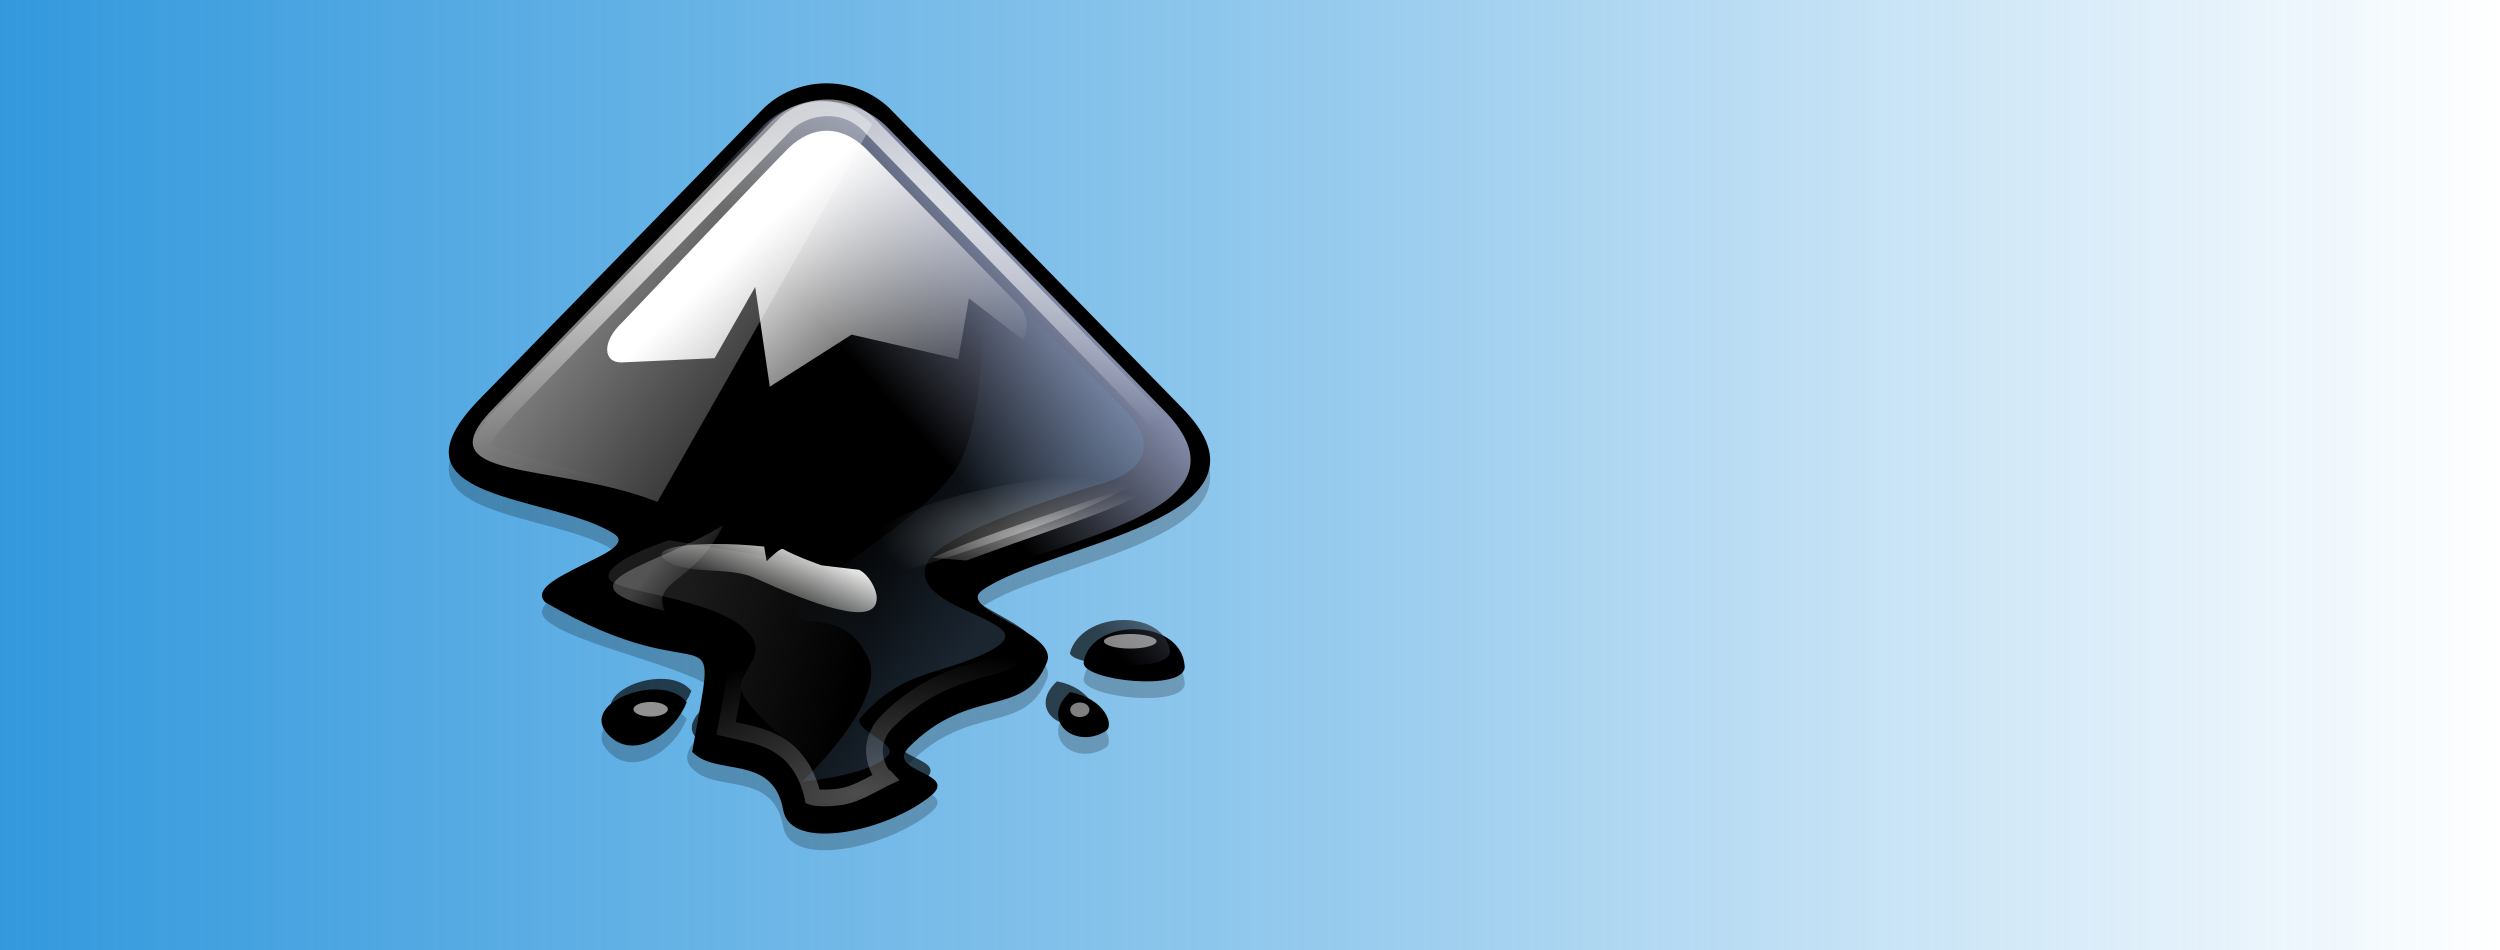
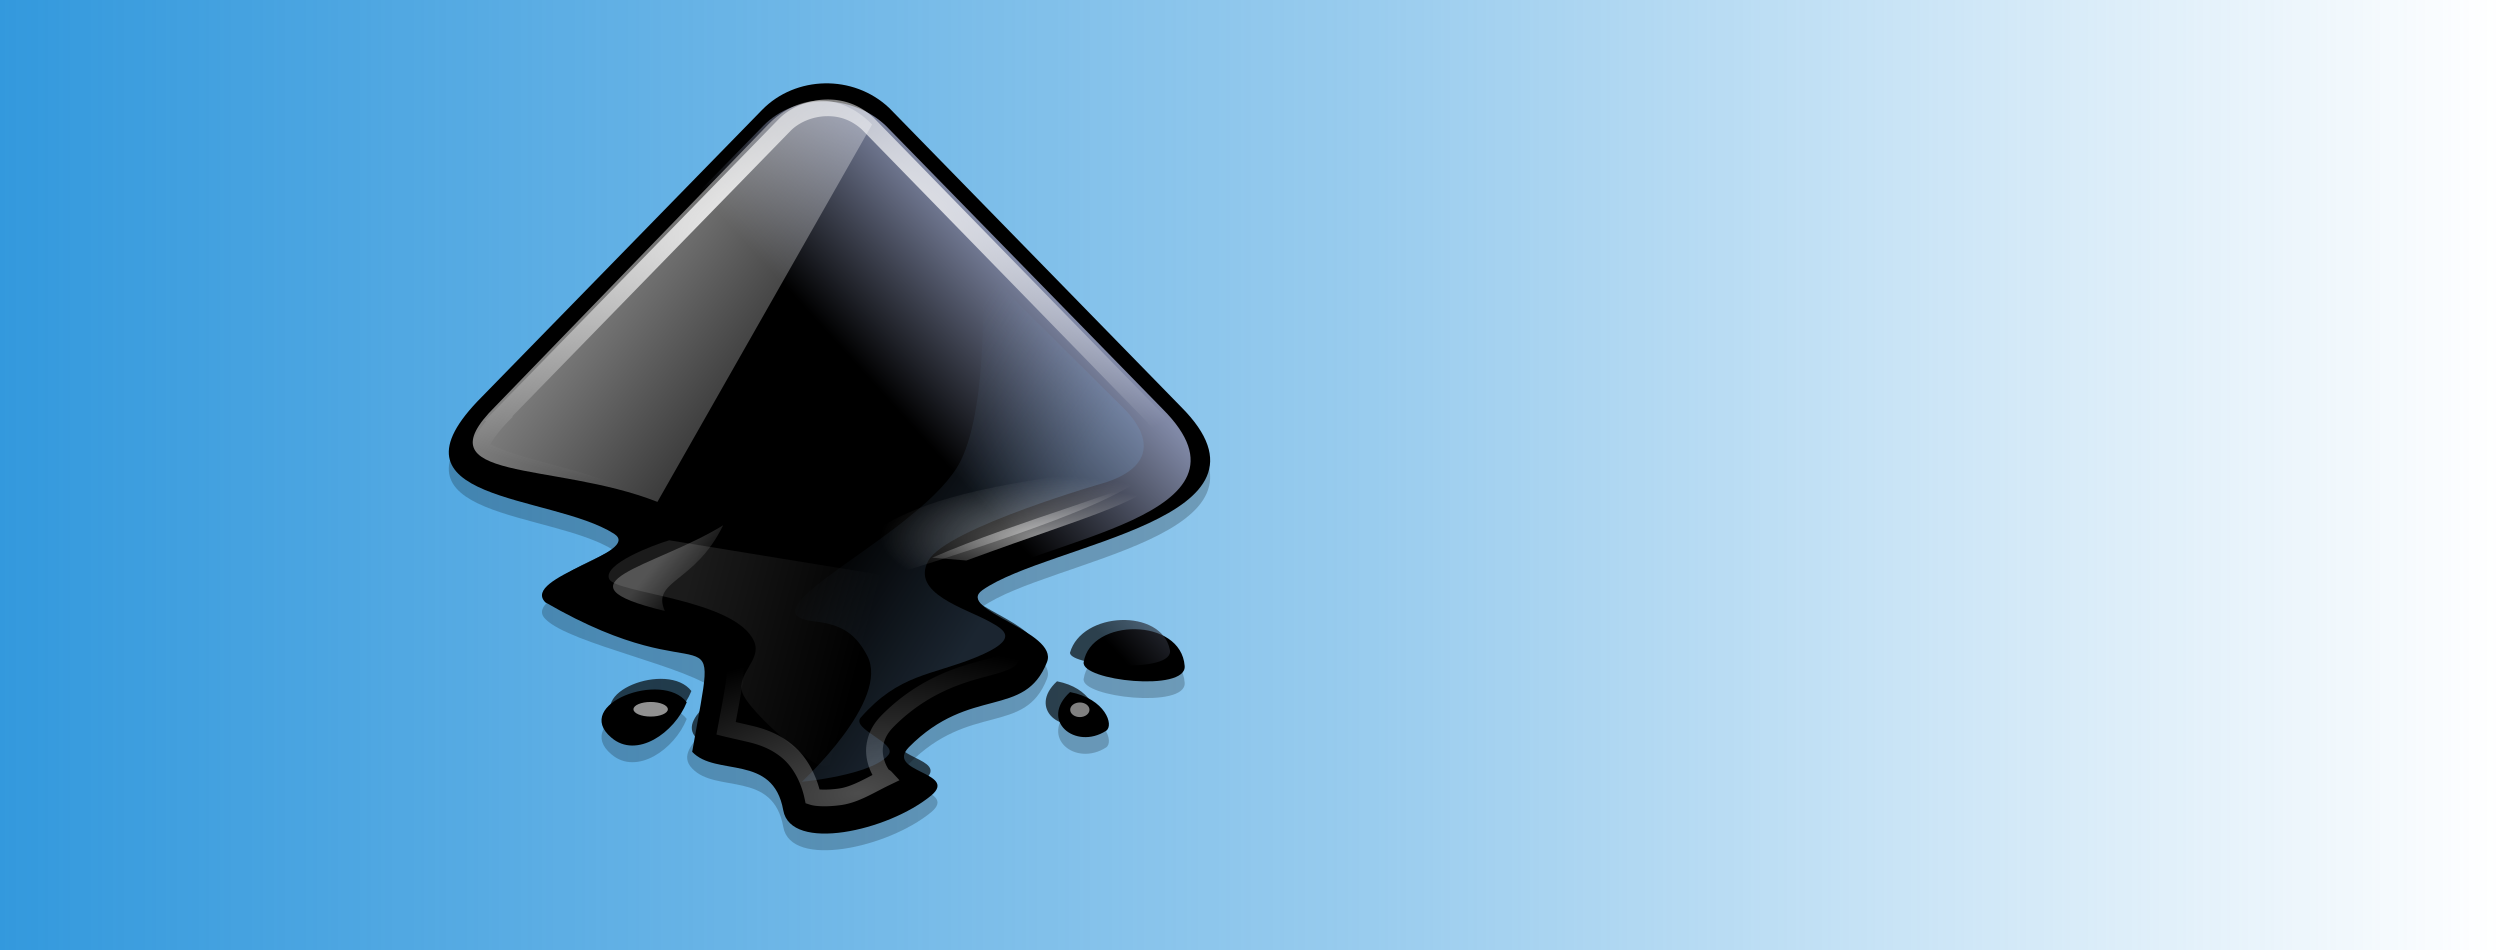
<svg xmlns="http://www.w3.org/2000/svg" xmlns:ns1="http://www.inkscape.org/namespaces/inkscape" xmlns:ns2="http://sodipodi.sourceforge.net/DTD/sodipodi-0.dtd" xmlns:xlink="http://www.w3.org/1999/xlink" width="150" height="57" id="svg2" version="1.1" ns1:version="0.46+devel r21627" ns2:docname="header.svg" ns1:output_extension="org.inkscape.output.svg.inkscape" ns1:export-filename="C:\Users\user\Documents\Inkscape\svn\packaging\win32\header.png" ns1:export-xdpi="90" ns1:export-ydpi="90">
  <defs id="defs4">
    <linearGradient id="linearGradient3604">
      <stop style="stop-color:#3399dd;stop-opacity:1;" offset="0" id="stop3606" />
      <stop id="stop3612" offset="0.55" style="stop-color:#3399dd;stop-opacity:0.498;" />
      <stop style="stop-color:#3399dd;stop-opacity:0;" offset="1" id="stop3608" />
    </linearGradient>
    <linearGradient ns1:collect="always" xlink:href="#linearGradient3604" id="linearGradient3610" x1="0" y1="1023.862" x2="150" y2="1023.862" gradientUnits="userSpaceOnUse" />
    <clipPath clipPathUnits="userSpaceOnUse" id="clipoutline1">
      <path id="outline1" d="M 54.1,12.5 12.9,54.7 C -2.7,70.3 23,69 32.3,74.9 36.6,77.7 18.5,81.3 22.2,85 c 3.6,3.7 21.7,7.1 25.3,10.7 3.6,3.7 -7.3,7.6 -3.7,11.3 3.5,3.7 11.9,0.2 13.4,8.6 1.1,6.2 15.4,3.1 21.8,-2.2 4,-3.4 -6.9,-3.4 -3.3,-7.1 9,-9.1 17,-4.1 20.3,-12.5 1.8,-4.5 -13.6,-7.7 -9.5,-10.6 9.8,-6.9 45.8,-10.4 29.2,-27 L 73,12.5 c -5.3,-5 -14,-5 -18.9,0 z m -9.9,64.7 c 0.9,0 30.8,4 19.3,7.1 -4.4,1.2 -24.6,-7.1 -19.3,-7.1 z m 57.2,16.6 c 0,2.1 16.3,3.3 15.4,-0.5 -1.3,-6.4 -13.6,-5.9 -15.4,0.5 z m -69.5,11.1 c 3.7,3.2 9.3,-0.7 11.1,-5.2 -3.6,-4.7 -16.9,0.3 -11.1,5.2 z m 67.5,-6.7 c -4.6,4.2 0.8,8.6 5.3,5.7 1.2,-0.8 -0.1,-4.7 -5.3,-5.7 z" />
    </clipPath>
    <filter color-interpolation-filters="sRGB" id="filter9426-4" ns1:collect="always">
      <feGaussianBlur id="feGaussianBlur9428-0" stdDeviation="0.375" ns1:collect="always" />
    </filter>
    <linearGradient y2="40" x2="60" y1="20" x1="82.119" gradientUnits="userSpaceOnUse" id="linearGradient6063-9" xlink:href="#linearGradient6053-4" ns1:collect="always" />
    <linearGradient id="linearGradient6053-4" gradientUnits="userSpaceOnUse">
      <stop style="stop-color:#c0cdf9;stop-opacity:1" offset="0" id="stop6055-8" />
      <stop style="stop-color:#000000;stop-opacity:1" offset="1" id="stop6057-8" />
    </linearGradient>
    <clipPath id="clipPath9096-2" clipPathUnits="userSpaceOnUse">
      <use height="300" width="400" y="0" x="0" style="fill:#ffffff;fill-opacity:1" class="low-specularity" xlink:href="#outline1" id="use9098-4" />
    </clipPath>
    <filter color-interpolation-filters="sRGB" id="filter8490-5" ns1:collect="always">
      <feGaussianBlur id="feGaussianBlur8492-5" stdDeviation="2.416" ns1:collect="always" />
    </filter>
    <linearGradient y2="50" x2="90" y1="20" x1="60" gradientTransform="matrix(0.228,0,0,0.215,139.876,8.284)" gradientUnits="userSpaceOnUse" id="linearGradient9431-1" xlink:href="#WhiteTransparent-7" ns1:collect="always" />
    <linearGradient id="WhiteTransparent-7" gradientUnits="userSpaceOnUse">
      <stop style="stop-color:white;stop-opacity:1" offset="0" id="stop7606-11" />
      <stop style="stop-color:white;stop-opacity:0" offset="1" id="stop7608-5" />
    </linearGradient>
    <radialGradient r="12.299" fy="14.006" fx="153.72" cy="14.006" cx="153.72" gradientTransform="matrix(1.478,-0.038,0.019,0.743,-73.82,9.624)" gradientUnits="userSpaceOnUse" id="radialGradient6066-2" xlink:href="#linearGradient9121-7" ns1:collect="always" />
    <linearGradient id="linearGradient9121-7" ns1:collect="always">
      <stop id="stop9123-6" offset="0" style="stop-color:#ffffff;stop-opacity:1;" />
      <stop id="stop9125-1" offset="1" style="stop-color:#ffffff;stop-opacity:0;" />
    </linearGradient>
    <radialGradient r="12.299" fy="34.791" fx="154.769" cy="34.791" cx="154.769" gradientTransform="matrix(0.849,-0.074,0.035,0.401,22.772,30.913)" gradientUnits="userSpaceOnUse" id="radialGradient9131-4" xlink:href="#linearGradient9121-7" ns1:collect="always" />
    <linearGradient ns1:collect="always" xlink:href="#linearGradient10981-3-6-3" id="linearGradient11440-2" gradientUnits="userSpaceOnUse" gradientTransform="translate(-130.166,-83.353)" x1="195.813" y1="206.5" x2="148.7" y2="176.5" />
    <linearGradient id="linearGradient10981-3-6-3" ns1:collect="always">
      <stop id="stop10983-2-9-2" offset="0" style="stop-color:#729fcf;stop-opacity:1;" />
      <stop id="stop10985-3-9-2" offset="1" style="stop-color:#729fcf;stop-opacity:0;" />
    </linearGradient>
    <filter id="filter10997-7-3-1" ns1:collect="always" color-interpolation-filters="sRGB">
      <feGaussianBlur id="feGaussianBlur10999-0-1-6" stdDeviation="2.77" ns1:collect="always" />
    </filter>
    <radialGradient r="34.25" fy="184.999" fx="205.302" cy="184.999" cx="205.302" gradientTransform="matrix(0.168,0.004,-0.001,0.048,130.333,12.618)" gradientUnits="userSpaceOnUse" id="radialGradient9260-8" xlink:href="#linearGradient8738-5" ns1:collect="always" />
    <linearGradient id="linearGradient8738-5" ns1:collect="always">
      <stop id="stop8740-7" offset="0" style="stop-color:#ffffff;stop-opacity:1;" />
      <stop id="stop8742-6" offset="1" style="stop-color:#ffffff;stop-opacity:0;" />
    </linearGradient>
    <radialGradient r="34.25" fy="182.082" fx="217.5" cy="182.082" cx="217.5" gradientTransform="matrix(1,0,0,0.423,0,97.164)" gradientUnits="userSpaceOnUse" id="radialGradient9262-1" xlink:href="#linearGradient8738-5" ns1:collect="always" />
    <filter color-interpolation-filters="sRGB" height="1.351" y="-0.175" width="1.149" x="-0.074" id="filter8764-8" ns1:collect="always">
      <feGaussianBlur id="feGaussianBlur8766-9" stdDeviation="2.12" ns1:collect="always" />
    </filter>
    <linearGradient y2="84.48" x2="53.632" y1="76.246" x1="57.225" gradientTransform="matrix(0.268,0,0,0.268,141.443,2.038)" gradientUnits="userSpaceOnUse" id="linearGradient6070-2" xlink:href="#linearGradient5793-7" ns1:collect="always" />
    <linearGradient id="linearGradient5793-7" ns1:collect="always">
      <stop id="stop5795-9" offset="0" style="stop-color:#eeeeec;stop-opacity:1;" />
      <stop id="stop5797-5" offset="1" style="stop-color:#eeeeec;stop-opacity:0;" />
    </linearGradient>
    <linearGradient y2="223.5" x2="153.5" y1="208.164" x1="95.5" gradientUnits="userSpaceOnUse" id="linearGradient6074-4" xlink:href="#linearGradient5899-3" ns1:collect="always" />
    <linearGradient id="linearGradient5899-3" ns1:collect="always">
      <stop id="stop5901-1" offset="0" style="stop-color:#ffffff;stop-opacity:1;" />
      <stop id="stop5903-2" offset="1" style="stop-color:#ffffff;stop-opacity:0;" />
    </linearGradient>
    <filter color-interpolation-filters="sRGB" height="1.245" y="-0.122" width="1.165" x="-0.083" id="filter5983-3" ns1:collect="always">
      <feGaussianBlur id="feGaussianBlur5985-3" stdDeviation="3.687" ns1:collect="always" />
    </filter>
    <linearGradient ns1:collect="always" xlink:href="#WhiteTransparent-3-1" id="linearGradient11251-4" gradientUnits="userSpaceOnUse" gradientTransform="matrix(0.22,0,0,0.22,143.417,5.609)" x1="33" y1="35" x2="73.645" y2="65.416" />
    <linearGradient id="WhiteTransparent-3-1" gradientUnits="userSpaceOnUse">
      <stop style="stop-color:white;stop-opacity:1" offset="0" id="stop7606-2-1" />
      <stop style="stop-color:white;stop-opacity:0" offset="1" id="stop7608-6-3" />
    </linearGradient>
    <linearGradient id="WhiteTransparent-0-7" gradientUnits="userSpaceOnUse">
      <stop style="stop-color:white;stop-opacity:1" offset="0" id="stop7606-3-4" />
      <stop style="stop-color:white;stop-opacity:0" offset="1" id="stop7608-7-2" />
    </linearGradient>
    <linearGradient y2="187.66" x2="82.754" y1="180.476" x1="73.712" gradientTransform="matrix(0.15,0,0,0.15,141.395,-4.278)" gradientUnits="userSpaceOnUse" id="linearGradient4862" xlink:href="#WhiteTransparent-0-7" ns1:collect="always" />
  </defs>
  <ns2:namedview id="base" pagecolor="#ffffff" bordercolor="#666666" borderopacity="1.0" ns1:pageopacity="0.0" ns1:pageshadow="2" ns1:zoom="1" ns1:cx="-60.328458" ns1:cy="57" ns1:document-units="px" ns1:current-layer="layer1" showgrid="false" ns1:window-width="1580" ns1:window-height="1030" ns1:window-x="-8" ns1:window-y="-8" ns1:window-maximized="1" />
  <g ns1:label="Layer 1" ns1:groupmode="layer" id="layer1" transform="translate(0,-995.362)">
    <rect style="fill:#ffffff;fill-opacity:1;stroke:none" id="rect8549" width="150" height="57" x="0" y="995.362" />
    <rect style="fill:url(#linearGradient3610);fill-opacity:1;stroke:none" id="rect2830" width="150" height="57" x="0" y="995.362" />
    <g style="display:inline;enable-background:new" transform="matrix(1.888,0,0,1.888,-248.027,985.512)" id="g9187">
      <g transform="matrix(0.928,0,0,0.928,14.418,-0.413)" id="g9104">
        <path d="m 152.128,10.397 -9.589,9.819 c -3.631,3.63 2.351,3.327 4.515,4.7 1.001,0.652 -3.212,1.489 -2.351,2.35 0.838,0.861 5.051,1.652 5.888,2.49 0.838,0.861 -1.699,1.768 -0.861,2.629 0.815,0.861 2.77,0.047 3.119,2.001 0.256,1.443 3.584,0.721 5.074,-0.512 0.931,-0.791 -1.606,-0.791 -0.768,-1.652 2.095,-2.117 3.957,-0.954 4.725,-2.909 0.419,-1.047 -3.165,-1.792 -2.211,-2.466 2.281,-1.606 10.66,-2.42 6.796,-6.283 L 156.476,10.334 c -1.234,-1.163 -3.208,-1.1 -4.348,0.063 z m 11.009,18.917 c -0.101,0.635 3.526,1.033 3.459,0.133 -0.124,-1.67 -3.219,-1.651 -3.459,-0.133 z m -16.176,2.583 c 0.861,0.745 2.165,-0.163 2.583,-1.21 -0.838,-1.094 -3.933,0.07 -2.583,1.21 z m 15.71,-1.559 c -1.071,0.977 0.186,2.001 1.234,1.326 0.279,-0.186 -0.023,-1.094 -1.234,-1.326 z" id="path9380" ns2:nodetypes="ccccccsccccccccsscccccc" style="opacity:0.468;filter:url(#filter9426-4)" />
        <path ns2:nodetypes="cccccsccccccccsscccccc" id="use7633" d="m 152.128,9.826 -9.589,9.819 c -3.631,3.63 2.351,3.327 4.515,4.7 1.001,0.652 -3.212,1.489 -2.351,2.35 5.808,3.366 5.957,-0.227 5.027,5.119 0.815,0.861 2.77,0.047 3.119,2.001 0.256,1.443 3.584,0.721 5.074,-0.512 0.931,-0.791 -1.606,-0.791 -0.768,-1.652 2.095,-2.117 3.957,-0.954 4.725,-2.909 0.419,-1.047 -3.165,-1.792 -2.211,-2.466 2.281,-1.606 10.66,-2.42 6.796,-6.283 L 156.476,9.763 C 155.243,8.599 153.268,8.662 152.128,9.826 z M 163.137,28.743 c -0.101,0.635 3.526,1.033 3.459,0.133 -0.124,-1.67 -3.219,-1.651 -3.459,-0.133 z m -16.176,2.583 c 0.861,0.745 2.165,-0.163 2.583,-1.21 -0.838,-1.094 -3.933,0.07 -2.583,1.21 z m 15.71,-1.559 c -1.071,0.977 0.186,2.001 1.234,1.326 0.279,-0.186 -0.023,-1.094 -1.234,-1.326 z" />
        <use transform="matrix(0.222,0,0,0.222,140.157,7.598)" height="300" width="400" y="0" x="0" style="opacity:0.67;fill:url(#linearGradient6063-9);filter:url(#filter8490-5)" class="low-specularity" xlink:href="#outline1" id="use9076" clip-path="url(#clipPath9096-2)" />
-         <path ns2:nodetypes="ccccccccccccc" id="path9072" class="full-specularity" style="fill:url(#linearGradient9431-1)" d="m 155.645,11.124 5.269,5.395 c 0.341,0.322 0.341,0.988 0.137,1.181 l -1.844,-1.418 -0.364,2.084 -3.654,-0.84 -2.801,1.784 -0.5,-3.416 -1.391,2.439 -3.195,0.146 c -0.637,0 -0.653,-0.723 0.007,-1.346 1.298,-1.353 4.925,-5.199 5.722,-5.994 0.82,-0.795 1.795,-0.787 2.614,-0.014 z" />
      </g>
      <path transform="matrix(0.928,0,0,0.928,14.432,-0.578)" style="fill:none;stroke:url(#radialGradient6066-2);stroke-width:0.571;stroke-miterlimit:4;stroke-opacity:1;stroke-dasharray:none;display:inline;enable-background:new" d="m 154.312,9.938 c -0.534,0.011 -1.077,0.226 -1.438,0.594 l -9.594,9.844 a 1.039,1.039 0 0 1 0,0.031 c -0.812,0.812 -0.835,1.207 -0.844,1.156 -0.004,-0.025 -0.053,-0.041 0.031,0.031 0.084,0.072 0.294,0.17 0.562,0.281 0.537,0.223 1.358,0.431 2.188,0.656 0.829,0.226 1.667,0.468 2.406,0.938 0.153,0.1 0.332,0.232 0.469,0.469 0.137,0.236 0.18,0.603 0.125,0.875 -0.11,0.544 -0.389,0.719 -0.594,0.875 -0.381,0.291 -0.747,0.476 -1.125,0.656 0.65,0.293 1.409,0.695 1.844,0.812 0.73,0.198 1.13,0.176 1.688,0.344 0.279,0.084 0.707,0.321 0.938,0.719 0.231,0.398 0.238,0.741 0.219,1.062 -0.028,0.451 -0.18,1.195 -0.312,1.906 0.186,0.046 0.288,0.065 0.812,0.188 0.394,0.092 0.879,0.251 1.312,0.625 0.411,0.354 0.712,0.909 0.844,1.531 0.139,0.044 0.509,0.061 0.938,0 0.537,-0.077 1.032,-0.401 1.562,-0.656 -0.036,-0.039 -0.056,-0.016 -0.094,-0.062 -0.178,-0.224 -0.338,-0.644 -0.281,-1.031 0.057,-0.388 0.241,-0.642 0.438,-0.844 1.222,-1.236 2.54,-1.6 3.344,-1.812 0.402,-0.106 0.67,-0.191 0.812,-0.281 0.049,-0.031 0.086,-0.119 0.125,-0.156 -0.167,-0.116 -0.348,-0.253 -0.625,-0.406 -0.36,-0.199 -0.714,-0.368 -1.094,-0.719 -0.19,-0.175 -0.464,-0.422 -0.5,-0.938 -0.036,-0.515 0.312,-0.988 0.594,-1.188 0.782,-0.55 1.753,-0.883 2.812,-1.25 1.06,-0.367 2.199,-0.753 3.062,-1.156 0.864,-0.403 1.382,-0.863 1.469,-1.062 0.043,-0.1 0.063,-0.128 0,-0.312 -0.063,-0.185 -0.278,-0.496 -0.688,-0.906 a 1.039,1.039 0 0 1 0,-0.031 L 155.75,10.5 c -0.011,-0.01 -0.02,-0.021 -0.031,-0.031 -0.412,-0.373 -0.887,-0.542 -1.406,-0.531 z" ns1:href="#use7633" id="path9100" xlink:href="#use7633" ns1:original="M 154.28125 8.90625 C 153.49089 8.9220187 152.69522 9.2307816 152.125 9.8125 L 142.53125 19.65625 C 138.90043 23.286173 144.89797 22.970895 147.0625 24.34375 C 148.06331 24.995275 143.85759 25.826557 144.71875 26.6875 C 150.52721 30.053165 150.64821 26.466653 149.71875 31.8125 C 150.53336 32.673444 152.49464 31.857928 152.84375 33.8125 C 153.09977 35.255161 156.44793 34.545743 157.9375 33.3125 C 158.86848 32.521363 156.31836 32.517194 157.15625 31.65625 C 159.25095 29.538795 161.10694 30.704574 161.875 28.75 C 162.29394 27.702907 158.702 26.956044 159.65625 26.28125 C 161.93715 24.675707 170.33232 23.862611 166.46875 20 L 156.46875 9.75 C 155.85197 9.1682816 155.07161 8.8904813 154.28125 8.90625 z M 164.90625 27.625 C 164.08693 27.61065 163.2451 27.991234 163.125 28.75 C 163.02443 29.38533 166.66062 29.775077 166.59375 28.875 C 166.53173 28.040211 165.72557 27.63935 164.90625 27.625 z M 148.59375 29.6875 C 147.43293 29.606787 145.95631 30.457377 146.96875 31.3125 C 147.82991 32.0571 149.11231 31.172093 149.53125 30.125 C 149.32178 29.851592 148.98069 29.714404 148.59375 29.6875 z M 162.65625 29.78125 C 161.58563 30.758537 162.8589 31.768543 163.90625 31.09375 C 164.18555 30.9076 163.8665 30.013937 162.65625 29.78125 z " ns1:radius="-1.0390379" ns2:type="inkscape:offset" />
      <path ns2:type="inkscape:offset" ns1:radius="-1.0390379" ns1:original="M 154.28125 8.90625 C 153.49089 8.9220187 152.69522 9.2307816 152.125 9.8125 L 142.53125 19.65625 C 138.90043 23.286173 144.89797 22.970895 147.0625 24.34375 C 148.06331 24.995275 143.85759 25.826557 144.71875 26.6875 C 150.52721 30.053165 150.64821 26.466653 149.71875 31.8125 C 150.53336 32.673444 152.49464 31.857928 152.84375 33.8125 C 153.09977 35.255161 156.44793 34.545743 157.9375 33.3125 C 158.86848 32.521363 156.31836 32.517194 157.15625 31.65625 C 159.25095 29.538795 161.10694 30.704574 161.875 28.75 C 162.29394 27.702907 158.702 26.956044 159.65625 26.28125 C 161.93715 24.675707 170.33232 23.862611 166.46875 20 L 156.46875 9.75 C 155.85197 9.1682816 155.07161 8.8904813 154.28125 8.90625 z M 164.90625 27.625 C 164.08693 27.61065 163.2451 27.991234 163.125 28.75 C 163.02443 29.38533 166.66062 29.775077 166.59375 28.875 C 166.53173 28.040211 165.72557 27.63935 164.90625 27.625 z M 148.59375 29.6875 C 147.43293 29.606787 145.95631 30.457377 146.96875 31.3125 C 147.82991 32.0571 149.11231 31.172093 149.53125 30.125 C 149.32178 29.851592 148.98069 29.714404 148.59375 29.6875 z M 162.65625 29.78125 C 161.58563 30.758537 162.8589 31.768543 163.90625 31.09375 C 164.18555 30.9076 163.8665 30.013937 162.65625 29.78125 z " xlink:href="#use7633" id="path9129" ns1:href="#use7633" d="m 154.312,9.938 c -0.534,0.011 -1.077,0.226 -1.438,0.594 l -9.594,9.844 a 1.039,1.039 0 0 1 0,0.031 c -0.812,0.812 -0.835,1.207 -0.844,1.156 -0.004,-0.025 -0.053,-0.041 0.031,0.031 0.084,0.072 0.294,0.17 0.562,0.281 0.537,0.223 1.358,0.431 2.188,0.656 0.829,0.226 1.667,0.468 2.406,0.938 0.153,0.1 0.332,0.232 0.469,0.469 0.137,0.236 0.18,0.603 0.125,0.875 -0.11,0.544 -0.389,0.719 -0.594,0.875 -0.381,0.291 -0.747,0.476 -1.125,0.656 0.65,0.293 1.409,0.695 1.844,0.812 0.73,0.198 1.13,0.176 1.688,0.344 0.279,0.084 0.707,0.321 0.938,0.719 0.231,0.398 0.238,0.741 0.219,1.062 -0.028,0.451 -0.18,1.195 -0.312,1.906 0.186,0.046 0.288,0.065 0.812,0.188 0.394,0.092 0.879,0.251 1.312,0.625 0.411,0.354 0.712,0.909 0.844,1.531 0.139,0.044 0.509,0.061 0.938,0 0.537,-0.077 1.032,-0.401 1.562,-0.656 -0.036,-0.039 -0.056,-0.016 -0.094,-0.062 -0.178,-0.224 -0.338,-0.644 -0.281,-1.031 0.057,-0.388 0.241,-0.642 0.438,-0.844 1.222,-1.236 2.54,-1.6 3.344,-1.812 0.402,-0.106 0.67,-0.191 0.812,-0.281 0.049,-0.031 0.086,-0.119 0.125,-0.156 -0.167,-0.116 -0.348,-0.253 -0.625,-0.406 -0.36,-0.199 -0.714,-0.368 -1.094,-0.719 -0.19,-0.175 -0.464,-0.422 -0.5,-0.938 -0.036,-0.515 0.312,-0.988 0.594,-1.188 0.782,-0.55 1.753,-0.883 2.812,-1.25 1.06,-0.367 2.199,-0.753 3.062,-1.156 0.864,-0.403 1.382,-0.863 1.469,-1.062 0.043,-0.1 0.063,-0.128 0,-0.312 -0.063,-0.185 -0.278,-0.496 -0.688,-0.906 a 1.039,1.039 0 0 1 0,-0.031 L 155.75,10.5 c -0.011,-0.01 -0.02,-0.021 -0.031,-0.031 -0.412,-0.373 -0.887,-0.542 -1.406,-0.531 z" style="opacity:0.3;fill:none;stroke:url(#radialGradient9131-4);stroke-width:0.571;stroke-miterlimit:4;stroke-opacity:1;stroke-dasharray:none;display:inline;enable-background:new" transform="matrix(0.928,0,0,0.928,14.432,-0.578)" />
-       <path transform="matrix(0.629,0,0,0.706,-45.598,-27.1)" d="m 339.781,74.641 c 0,0.181 -0.595,0.328 -1.328,0.328 -0.734,0 -1.328,-0.147 -1.328,-0.328 0,-0.181 0.595,-0.328 1.328,-0.328 0.734,0 1.328,0.147 1.328,0.328 z" ns2:ry="0.328125" ns2:rx="1.328125" ns2:cy="74.640625" ns2:cx="338.45312" id="path9133" style="opacity:0.527;fill:#ffffff;fill-opacity:1;fill-rule:nonzero;stroke:none;stroke-width:1;marker:none;visibility:visible;display:inline;overflow:visible;enable-background:accumulate" ns2:type="arc" />
      <path transform="matrix(0.099,0,0,0.099,155.975,13.07)" ns2:nodetypes="csszsscccsssc" id="path10207-4" d="m 8.834,171.647 c 0,0 22.592,-2.128 27.818,-8.646 3.058,-3.814 -12.151,-8.264 -8.868,-12 12.35,-14.054 22.731,-13.467 37.05,-19.354 14.319,-5.886 9.035,-8.769 4.404,-11.354 -7.933,-4.426 -25.587,-9.142 -19.747,-19.646 5.877,-10.57 57.343,-25.25 57.343,-25.25 15.596,-5.328 13.639,-14.964 6,-23 l -46,-45.75 c 0,0 2.283,43.389 -7,62 -11.472,22.999 -72.544,48.662 -47,51.5 9,1 13.321,4.071 17,11 7.576,14.269 -21,40.5 -21,40.5 z" style="opacity:0.484;color:#000000;fill:url(#linearGradient11440-2);fill-opacity:1;fill-rule:nonzero;stroke:none;stroke-width:2;marker:none;visibility:visible;display:inline;overflow:visible;filter:url(#filter10997-7-3-1);enable-background:accumulate" />
      <path transform="matrix(0.53,0,0,0.53,-11.722,-13.864)" d="m 335.312,78.562 c 0,0.242 -0.259,0.438 -0.578,0.438 -0.319,0 -0.578,-0.196 -0.578,-0.438 0,-0.242 0.259,-0.438 0.578,-0.438 0.319,0 0.578,0.196 0.578,0.438 z" ns2:ry="0.4375" ns2:rx="0.578125" ns2:cy="78.5625" ns2:cx="334.73438" id="path9135" style="opacity:0.502;fill:#ffffff;fill-opacity:1;fill-rule:nonzero;stroke:none;stroke-width:1;marker:none;visibility:visible;display:inline;overflow:visible;enable-background:accumulate" ns2:type="arc" />
      <path transform="matrix(0.53,0,0,0.53,-11.722,-13.864)" d="m 310.031,78.531 c 0,0.242 -0.462,0.438 -1.031,0.438 -0.57,0 -1.031,-0.196 -1.031,-0.438 0,-0.242 0.462,-0.438 1.031,-0.438 0.57,0 1.031,0.196 1.031,0.438 z" ns2:ry="0.4375" ns2:rx="1.03125" ns2:cy="78.53125" ns2:cx="309" id="path9137" style="opacity:0.567;fill:#ffffff;fill-opacity:1;fill-rule:nonzero;stroke:none;stroke-width:1;marker:none;visibility:visible;display:inline;overflow:visible;enable-background:accumulate" ns2:type="arc" />
-       <path ns2:nodetypes="cccc" id="path9256" d="m 162.082,23.03 c 4.22,-1.553 5.576,-1.766 6.967,-3.156 -1.578,0.929 -5.281,1.857 -8.056,3.067 l 1.089,0.09 z" style="opacity:0.552;fill:url(#radialGradient9260-8);fill-opacity:1;fill-rule:evenodd;stroke:none;display:inline;enable-background:new" />
+       <path ns2:nodetypes="cccc" id="path9256" d="m 162.082,23.03 c 4.22,-1.553 5.576,-1.766 6.967,-3.156 -1.578,0.929 -5.281,1.857 -8.056,3.067 z" style="opacity:0.552;fill:url(#radialGradient9260-8);fill-opacity:1;fill-rule:evenodd;stroke:none;display:inline;enable-background:new" />
      <path style="opacity:0.626;fill:url(#radialGradient9262-1);fill-opacity:1;fill-rule:evenodd;stroke:none;display:inline;filter:url(#filter8764-8);enable-background:new" d="M 183.753,183.739 C 244.857,162.085 234.024,160.219 244.5,154 c -19.428,7.437 -56.49,5.494 -69.255,26.264 l 8.509,3.475 z" id="path9258" transform="matrix(0.154,0,0,0.134,131.139,-1.046)" ns2:nodetypes="cccc" />
-       <path style="fill:url(#linearGradient6070-2);fill-opacity:1;fill-rule:evenodd;stroke:none;display:inline;enable-background:new" d="m 152.509,23.013 c 0.675,0.496 2.009,0.197 2.809,0.557 1.922,0.865 3.936,1.621 3.914,0.64 -0.006,-0.283 -0.259,-0.74 -0.563,-0.885 0,0 -1.188,-0.141 -1.188,-0.141 0,0 -0.827,-0.288 -1.231,-0.521 -0.084,-0.049 -0.517,0.391 -0.517,0.391 0,0 -0.078,-0.467 -0.078,-0.467 -0.562,-0.06 -1.119,-0.086 -1.609,-0.082 -1.175,0.009 -1.967,0.193 -1.538,0.508 z" id="path6068" ns2:nodetypes="csssssssss" />
      <path style="opacity:0.325;fill:url(#linearGradient6074-4);fill-opacity:1;fill-rule:evenodd;stroke:none;display:inline;filter:url(#filter5983-3);enable-background:new" d="m 95.5,172 c -5.091,1.502 -21.592,7.737 -19.25,12.5 2.244,4.563 40.611,6.401 46.5,20 2.568,5.93 -5.892,10.403 -3.75,16.5 1.65,4.695 14.412,16.491 22.486,22.068 6.333,4.374 14.651,-3.522 11.264,-10.068 -5.396,-10.428 18.443,-23.199 29.25,-29 6.305,-3.384 -13,-20 -13,-20 0,0 -73.5,-12 -73.5,-12 z" id="path6072" ns2:nodetypes="csssssscs" transform="matrix(0.099,0,0,0.099,143.185,5.359)" />
      <path class="specularity" style="opacity:0.505;fill:url(#linearGradient11251-4);stroke:none;display:inline;enable-background:new" d="m 147.114,18.13 c -2.443,2.421 1.848,1.738 5.149,3.037 l 6.822,-11.993 c -1.034,-1.056 -2.355,-0.968 -3.301,0 l -8.67,8.956 z" id="path7643-7" />
      <path style="opacity:0.251;fill:url(#linearGradient4862);fill-opacity:1;fill-rule:nonzero;stroke:none;stroke-width:2.048;marker:none;visibility:visible;display:inline;overflow:visible;enable-background:accumulate" d="m 154.352,21.91 c -2.172,1.343 -5.549,1.832 -1.853,2.724 -0.44,-0.98 0.953,-0.872 1.853,-2.724 z" id="path5049-3" ns2:nodetypes="ccc" />
    </g>
  </g>
</svg>